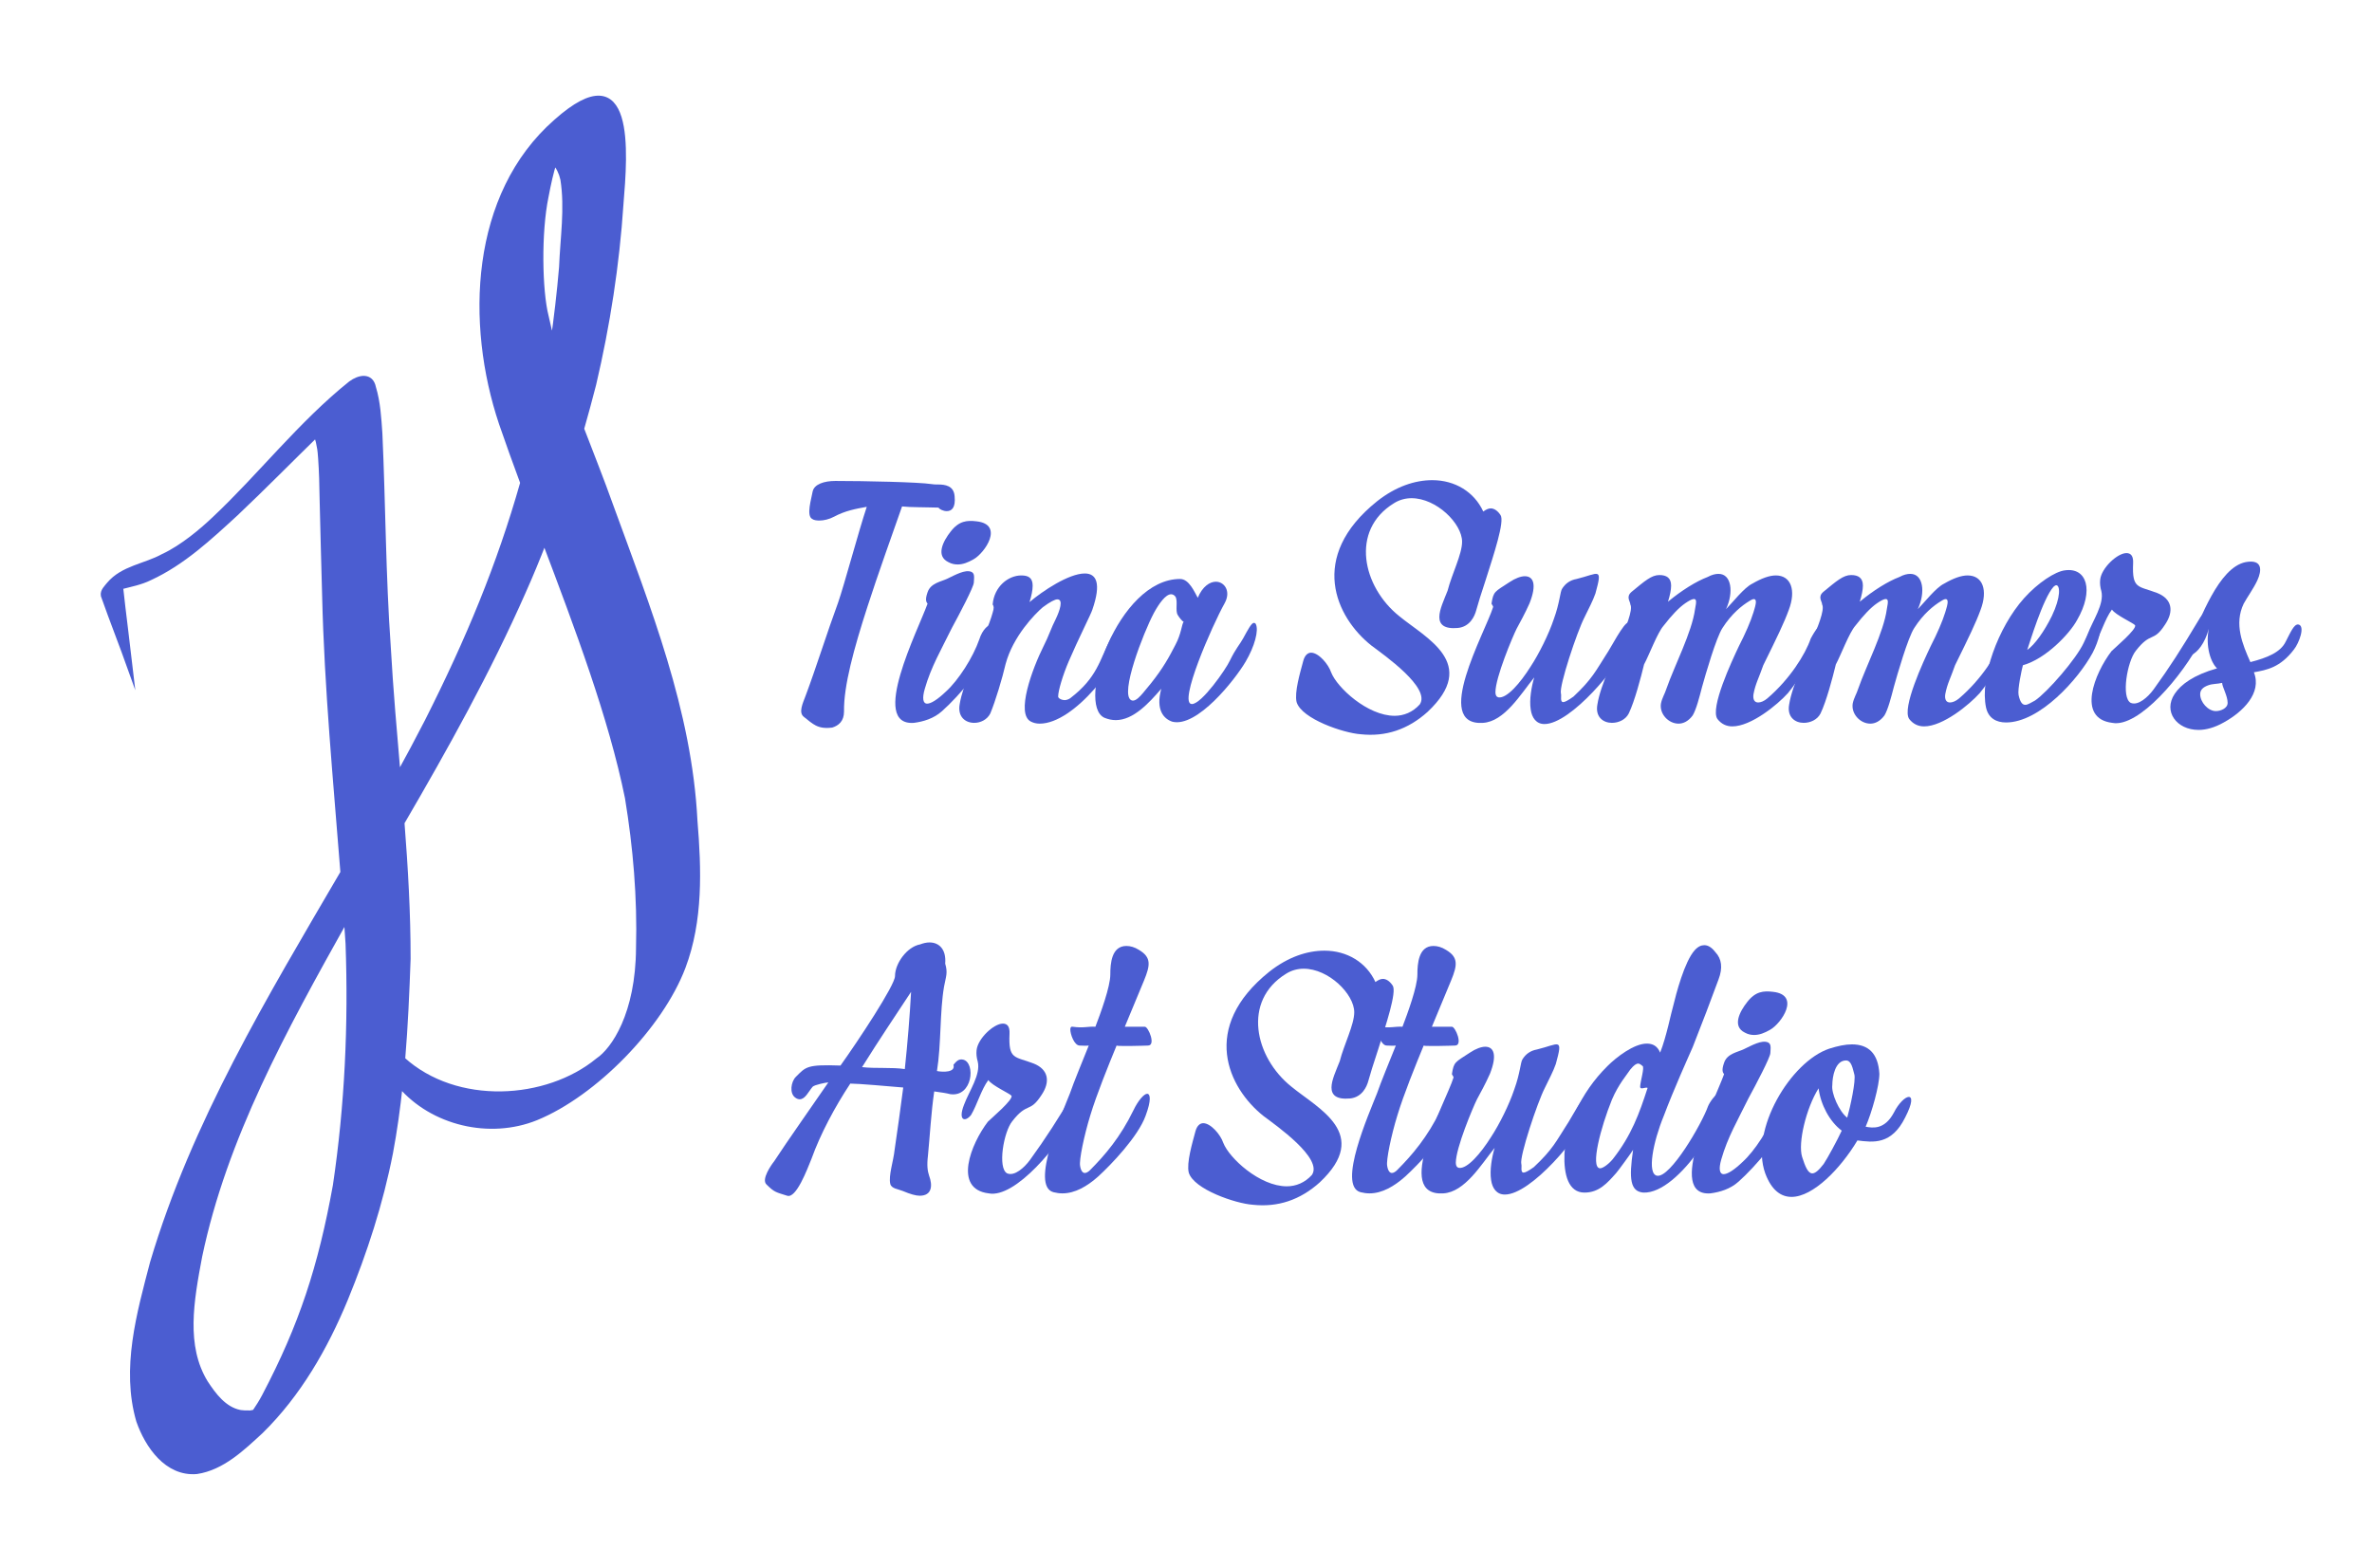
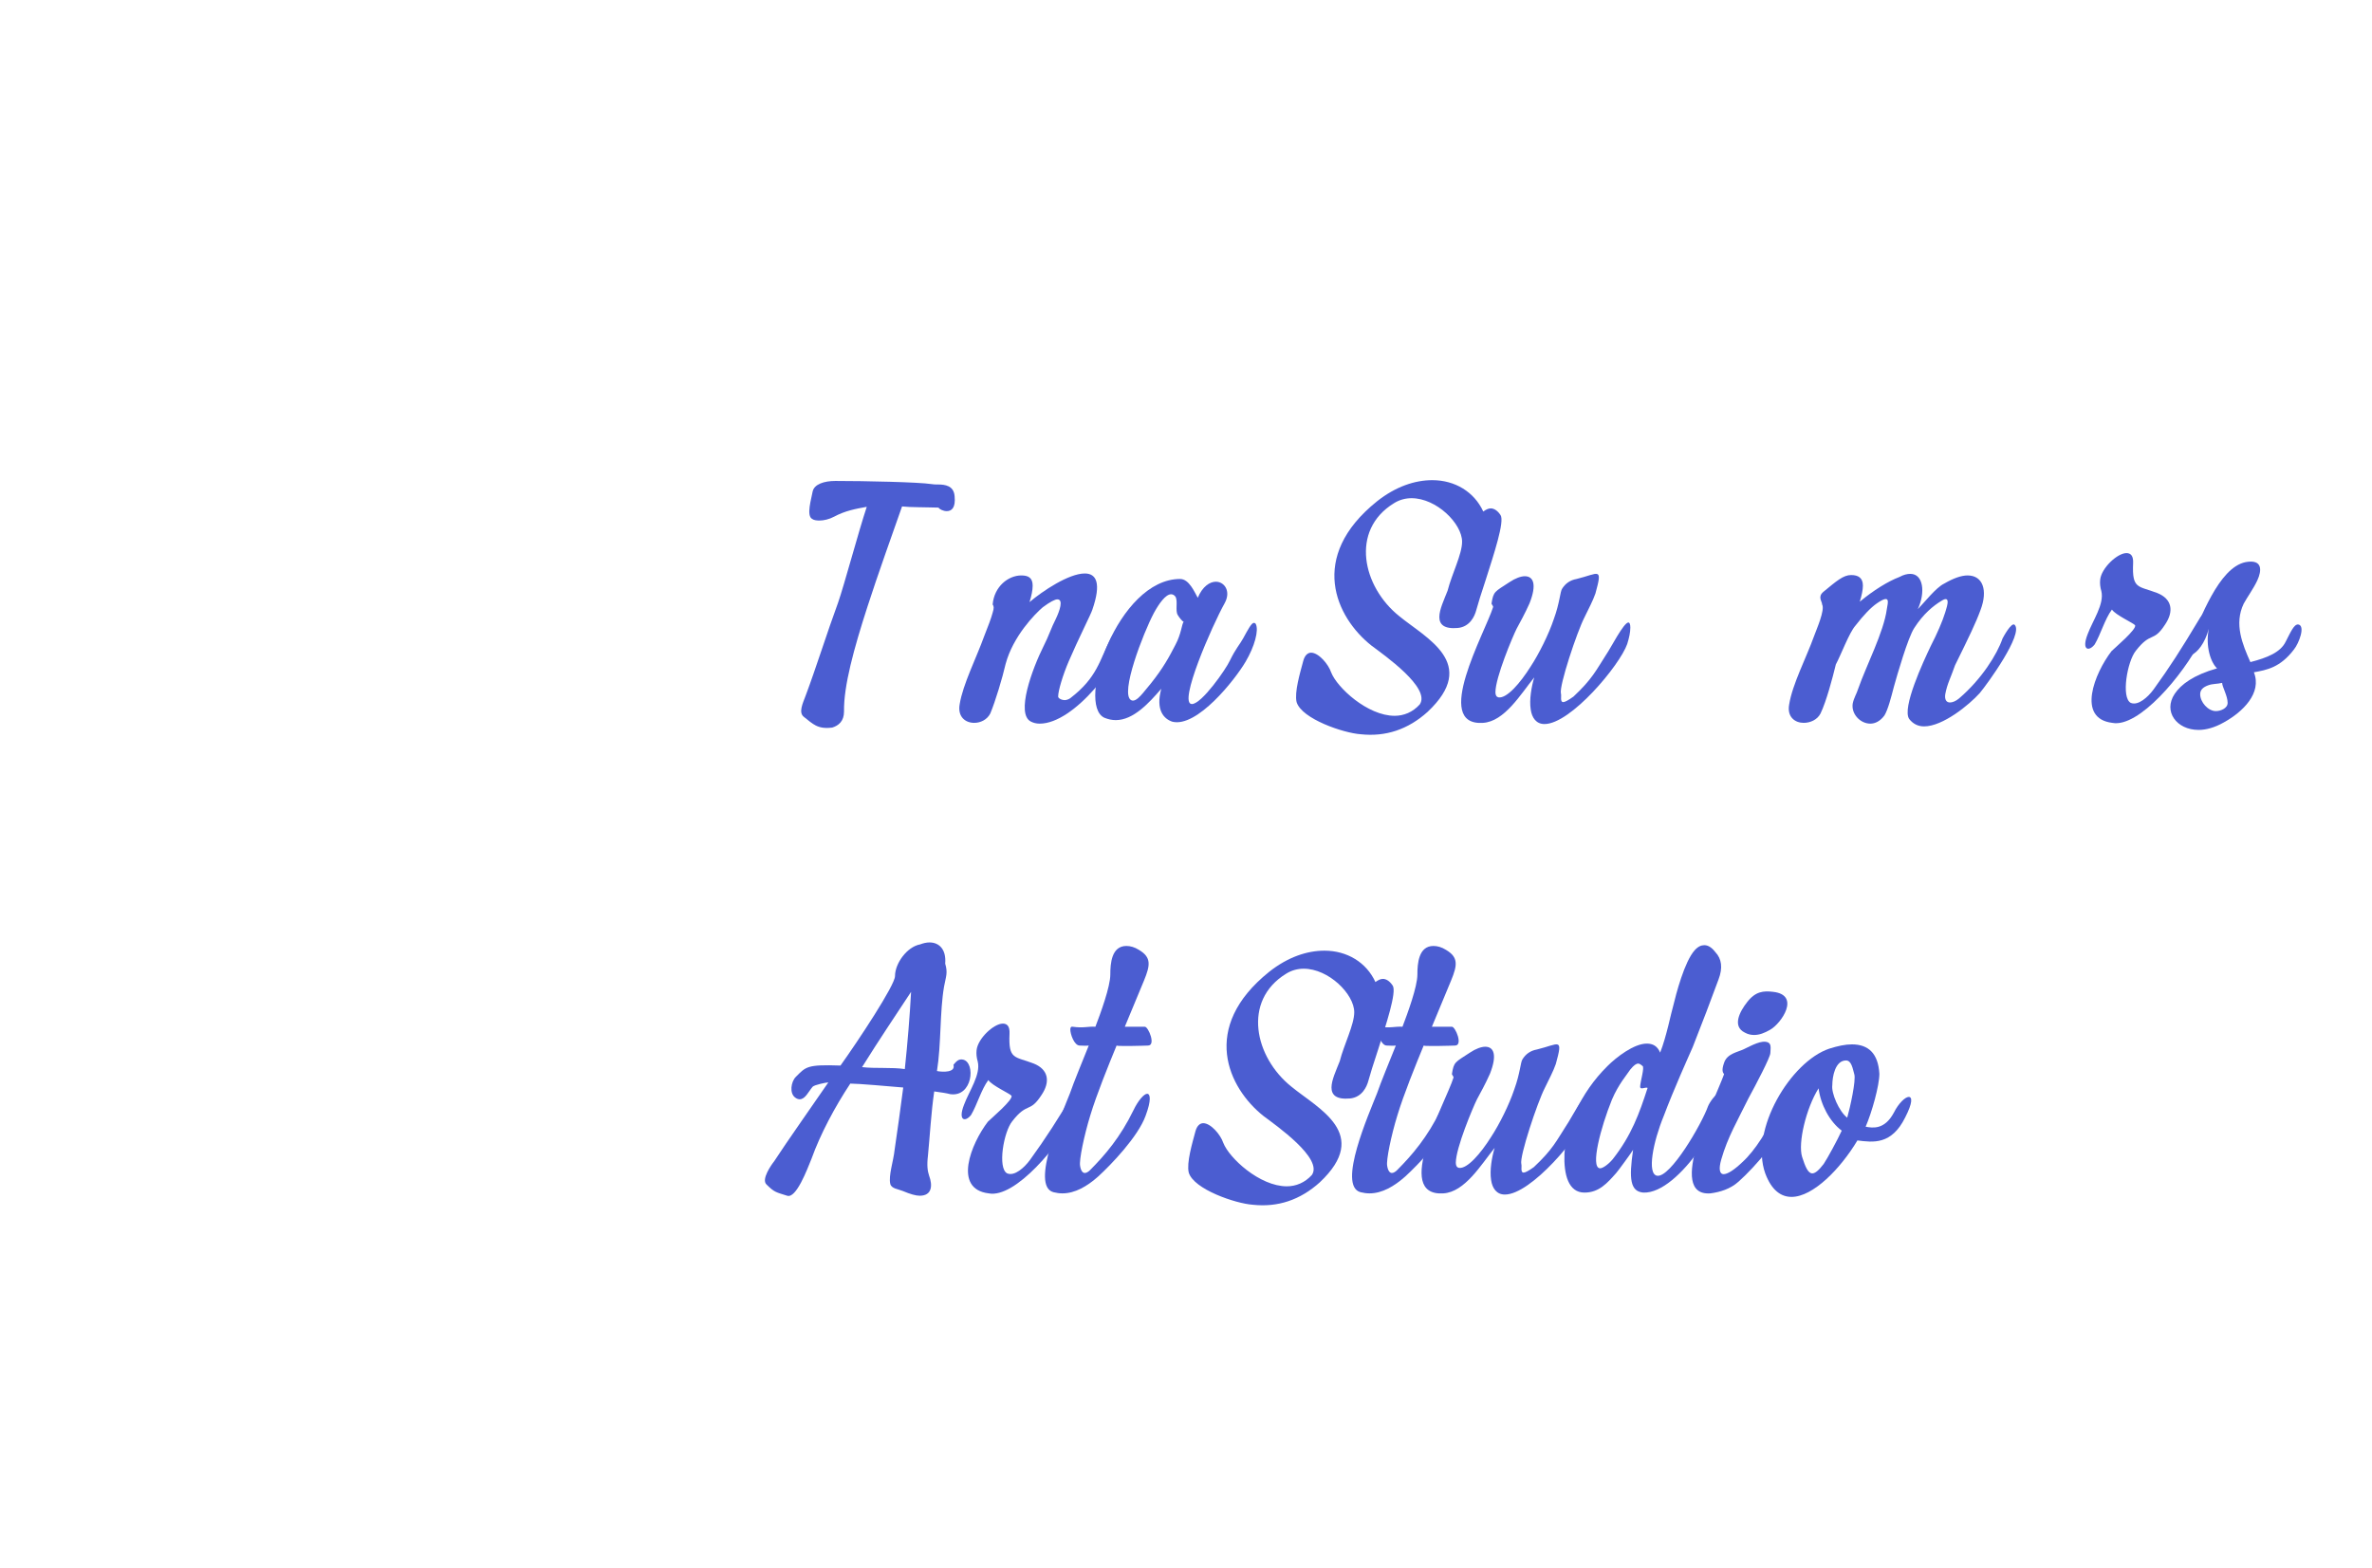
<svg xmlns="http://www.w3.org/2000/svg" version="1.1" id="Layer_3" x="0px" y="0px" width="483.86px" height="320px" viewBox="0 0 483.86 320" style="enable-background:new 0 0 483.86 320;" xml:space="preserve">
  <style type="text/css">
	.st0{fill:#4B5DD1;stroke:#4B5DD1;stroke-miterlimit:10;}
	.st1{fill:none;}
	.st2{fill:#4B5DD1;}
</style>
-   <path class="st0" d="M141.77,167.42c-1.13-22.38-9.58-43.4-17.16-64.22c-1.87-5.26-3.96-10.47-5.96-15.7  c0.86-3.01,1.68-6.04,2.46-9.07c2.84-12.1,4.75-24.4,5.57-36.8c0.86-10.51,2.54-30.88-13.25-16.83  c-17.09,14.98-17.96,41.27-11.16,61.56c1.37,3.99,2.83,8.04,4.35,12.14c-4.79,16.87-11.08,32.01-19.48,48.66  c-1.91,3.73-3.89,7.42-5.91,11.1c-0.75-8.76-1.53-17.52-2.02-26.3c-1.03-14.5-1.05-29.03-1.71-43.54c-0.22-3.14-0.39-6.32-1.31-9.35  c-0.51-2.59-2.91-2.13-4.65-0.84c-10.17,8.14-18.53,18.92-27.76,27.6c-2.45,2.34-6.56,5.85-10.51,7.67  c-3.64,2.01-8.24,2.39-11.04,5.73c-0.51,0.65-1.34,1.38-1.16,2.29c1.77,5.03,3.75,10.01,5.54,15.04c-0.64-5.6-1.4-11.2-2-16.8  c2.02-0.53,4.1-0.91,5.98-1.85c6.68-3.07,12.17-8.21,17.53-13.13c5.66-5.36,11.6-11.38,16.28-15.95c0.31,0.43,0.45,0.96,0.56,1.47  c0.24,1.21,0.29,1.25,0.43,3.15c0.19,2.72,0.27,5.43,0.3,8.16c0.13,6.66,0.36,13.31,0.52,19.97c0.45,18.87,2.26,37.65,3.73,56.45  c-14.96,25.61-30.37,51.06-38.84,79.6c-2.73,10.4-5.91,21.64-2.81,32.28c1.79,5.11,5.77,10.87,11.83,10.35  c5.23-0.78,9.35-4.77,13.1-8.22c7.7-7.56,13.15-17.06,17.25-26.97c3.96-9.63,7.19-19.61,9.19-29.83c0.86-4.56,1.49-9.16,1.98-13.77  c6.59,7.7,18.23,10.46,27.71,6.63c11.95-4.89,25.41-18.68,29.99-30.76C142.94,187.83,142.59,177.39,141.77,167.42z M111.42,64.56  c-1.33-5.19-1.54-17.16-0.02-24.46c0.52-2.77,1.03-5,1.66-6.99c0.58,0.6,1.03,1.33,1.32,2.12c0.13,0.21,0.33,0.99,0.43,1.37  c0.94,5.94-0.04,11.98-0.27,17.95c-0.44,5.19-1.05,10.37-1.79,15.53C112.27,68.25,111.81,66.41,111.42,64.56z M68.4,241.9  c-3.01,16.6-6.89,28.55-14.48,42.97c-0.57,1.1-1.31,2.26-1.98,3.24c-0.43,0.11-0.96,0.22-1.27,0.17c-0.5,0.01-1,0-1.49-0.07  c-0.09-0.01-0.18-0.03-0.27-0.04c-3.2-0.66-5.29-3.5-6.99-6.09c-4.53-7.44-2.9-16.61-1.17-25.77c5.1-24.26,17.11-46.03,29.89-68.89  c0.12,1.7,0.24,3.4,0.35,5.11C71.58,209.01,70.83,225.56,68.4,241.9z M130.24,193.4c-0.07,13.51-5.06,20.81-8.28,22.96  c-10.39,8.56-28.88,9.7-39.81-0.22c0.57-6.82,0.87-13.67,1.11-20.51c0.01-9.28-0.53-18.53-1.25-27.78  c8.95-15.35,17.6-30.89,24.77-47.15c1.52-3.41,2.94-6.85,4.28-10.33c6.73,17.81,13.58,35.96,16.92,52.4  C129.64,172.86,130.52,183.16,130.24,193.4z" />
  <g>
    <rect x="153.93" y="81.57" class="st1" width="311.14" height="229" />
    <path class="st2" d="M164.01,146.29c-1.2-0.88-0.24-2.8,0.32-4.32c2.16-5.76,4.4-12.96,6.64-19.04c1.28-3.68,4.16-14.48,5.84-19.52   c-2.24,0.4-4.4,0.8-6.64,2c-1.04,0.56-2.16,0.8-3.04,0.8c-0.56,0-1.12-0.08-1.44-0.32c-1.28-0.64-0.16-4.16,0.08-5.6   c0.32-1.52,2.4-2.16,4.64-2.16c6.08,0,17.04,0.24,19.6,0.64c0.4,0.08,0.8,0.08,1.28,0.08c1.52,0,3.28,0.24,3.44,2.4   c0.24,2.4-0.64,3.04-1.6,3.04c-0.72,0-1.52-0.4-1.68-0.72c-1.04,0-2.48-0.08-4-0.08c-1.36,0-2.72-0.08-3.44-0.16   c-1.52,4.32-5.12,14.4-7.04,20.4c-2.8,8.64-4.88,16.24-4.8,21.44c0,2-1.12,2.88-2.4,3.28   C166.73,148.85,165.77,147.65,164.01,146.29z" />
-     <path class="st2" d="M192.97,141.09c2.56-2.32,5.52-6.96,6.8-10.64c1.28-4.08,5.12-4.48,2.72,1.36   c-1.52,3.84-6.72,10.08-10.32,13.28c-1.68,1.52-3.84,2.16-5.76,2.4c-9.12,0.64,0.88-18.96,2.8-24.32c-0.24-0.32-0.56-0.72,0-2.32   c0.64-1.92,2.8-2.16,4.08-2.8c1.52-0.72,3.6-1.92,4.88-1.36c0.64,0.32,0.56,0.96,0.48,2.16c0,0.88-2.96,6.48-4.48,9.28   c-2.16,4.4-4.24,7.92-5.52,12.4c-0.56,1.92-0.4,3.04,0.48,3.04C189.85,143.57,191.13,142.85,192.97,141.09z M193.45,114.69   c-2.64-1.28-1.04-4.32,0.48-6.24c1.68-2.16,3.28-2.32,5.28-2.08c5.68,0.64,1.68,6.48-0.64,7.76c-1.12,0.64-2.16,1.04-3.2,1.04   C194.81,115.17,194.17,115.09,193.45,114.69z" />
    <path class="st2" d="M195.77,143.65c0.64-4,3.44-9.52,4.96-13.76c0.88-2.24,1.44-3.68,1.76-4.88c0.32-1.04,0.24-1.28,0-1.68   c0.32-3.68,3.2-5.92,5.84-5.92c1.44,0,2.32,0.48,2.32,2.08c0,0.96-0.24,2.08-0.64,3.36c2.64-2.24,8-5.84,11.28-5.84   c2.32,0,3.44,1.92,1.52,7.44c-0.24,0.8-2.88,6-4.8,10.48c-1.2,2.8-2.16,6-2.16,7.2c0,0.32,0.64,0.72,1.36,0.72   c0.32,0,0.8-0.16,1.12-0.4c5.52-4.24,5.92-7.68,8.24-12.16c1.12-2,2-2.72,2.64-2.72c0.48,0,0.72,0.64,0.56,1.52   c-0.96,6-10.64,18.56-17.68,18.56c-0.72,0-1.28-0.16-1.76-0.4c-3.2-1.52,0.24-10.8,2.56-15.44c0.96-1.84,1.6-3.84,2.48-5.52   c0.8-1.68,1.6-4,0.32-4c-0.48,0-1.44,0.48-2.96,1.6c-1.6,1.36-6.08,5.92-7.6,11.6c-0.64,2.8-2.08,7.6-3.12,10.08   c-0.64,1.28-2,1.92-3.28,1.92C196.89,147.49,195.29,146.21,195.77,143.65z" />
    <path class="st2" d="M225.29,146.45c-5.84-2.64,2.72-28.32,15.44-28.32c1.84,0,2.96,2.72,3.6,3.84c0.96-2.32,2.48-3.28,3.68-3.28   c1.76,0,3.12,1.92,1.84,4.32c-2.56,4.56-9.6,20.64-6.72,20.64c2,0,6.96-7.12,7.76-8.88c1.2-2.48,2.08-3.36,2.72-4.56   c0.96-1.76,1.68-3.12,2.16-3.12c0.16,0,0.32,0.08,0.4,0.24c0.64,1.28-0.24,4.56-2.08,7.68c-2.16,3.68-9.92,13.52-14.96,12.24   c-1.68-0.56-3.44-2.32-2.24-6.72c-2.48,2.88-5.68,6.4-9.28,6.4C226.81,146.93,226.09,146.77,225.29,146.45z M234.73,139.49   c2.56-3.2,3.76-5.44,5.04-7.92c1.2-2.24,1.28-4.16,1.68-4.72c-0.32-0.08-0.96-0.96-1.2-1.36c-0.56-0.88,0.08-2.88-0.48-3.76   c-0.24-0.32-0.56-0.48-0.88-0.48c-1.12,0-2.48,1.92-3.52,3.84c-2.16,4.08-6.96,16.48-4.64,17.76   C231.85,143.49,233.45,140.93,234.73,139.49z" />
    <path class="st2" d="M264.49,143.25c-0.48-2,0.72-6,1.36-8.4c0.32-1.2,0.96-1.68,1.6-1.68c1.52,0,3.52,2.32,4.08,4   c1.2,3.12,7.44,8.88,12.96,8.88c1.84,0,3.68-0.72,5.12-2.32c2.32-3.36-7.28-10.08-9.84-12c-7.28-5.76-13.04-18.08,1.12-29.44   c3.84-3.04,7.76-4.32,11.28-4.32c4.64,0,8.56,2.4,10.4,6.4c0.56-0.4,1.04-0.64,1.52-0.64c0.64,0,1.36,0.4,2,1.36   c0.88,1.28-1.36,8-3.04,13.28c-0.88,2.64-1.6,4.96-1.92,6.16s-1.28,3.36-3.76,3.6c-2.8,0.24-3.76-0.72-3.76-2.24   c0-1.52,0.96-3.52,1.68-5.36c0.88-3.44,2.96-7.44,2.96-10c0-3.68-5.2-8.88-10.32-8.88c-1.2,0-2.48,0.32-3.6,1.04   c-8.96,5.52-6.4,17.04,1.12,23.04c5.44,4.48,16.32,9.6,5.76,19.52c-4,3.6-8.56,5.12-13.68,4.56   C274.09,149.57,265.53,146.69,264.49,143.25z" />
    <path class="st2" d="M305.69,142.29c1.68,0.24,4.4-2.88,6.56-6.32c1.68-2.56,3.68-6.56,4.72-9.68c1.2-3.28,1.28-5.6,1.68-6.16   c0.64-1.04,1.6-1.76,2.96-2c4.56-1.12,5.36-2.56,3.84,2.96c-0.56,1.6-1.36,3.04-2.24,4.88c-1.52,2.96-5.2,14-4.8,15.52   c0.16,0.48-0.24,1.76,0.48,1.76c0.32,0,0.96-0.32,2.08-1.12c3.84-3.6,4.56-5.28,6.72-8.64c0.8-1.12,3.52-6.48,4.48-6.48   c0.24,0,0.4,0.32,0.4,1.04c0,0.96-0.24,2.08-0.64,3.36c-1.52,4.32-11.52,16.32-16.88,16.32c-1.68,0-2.56-1.28-2.8-2.96   c-0.32-2,0.16-4.72,0.72-6.56c-2.72,3.36-6.08,9.04-10.48,9.28c-10.32,0.64,0.4-18.32,2.08-23.6c0.08-0.08-0.08-0.32-0.32-0.72   c0.4-2.56,0.64-2.4,3.68-4.4c1.2-0.8,2.32-1.2,3.12-1.2c1.76,0,2.48,1.68,0.96,5.52c-0.88,2-2.08,4.16-2.64,5.2   c-0.8,1.6-4.32,9.92-4.32,12.96C305.05,141.89,305.29,142.21,305.69,142.29z" />
-     <path class="st2" d="M325.85,143.73c0.64-4.08,3.52-9.6,5.04-13.84c0.48-1.36,2.32-5.44,1.68-6.56c0-0.64-0.96-1.52,0.24-2.56   c2.72-2.24,4.08-3.44,5.68-3.44c1.44,0,2.4,0.56,2.4,2.16c0,0.88-0.24,2-0.64,3.28c2.8-2.32,5.76-4.16,8.08-5.04   c0.88-0.48,1.6-0.64,2.24-0.64c2.64,0,3.12,3.76,1.52,7.2c1.28-1.28,3.68-4.4,5.36-5.2c1.92-1.12,3.52-1.68,4.8-1.68   c3.12,0,4.16,3.04,2.64,7.04c-0.96,2.64-2.32,5.44-5.2,11.28c-0.88,2.56-1.6,3.76-2,5.92c-0.16,1.12,0.24,1.68,0.96,1.68   c0.48,0,1.2-0.24,1.92-0.88c4.48-3.84,7.68-8.88,8.8-12.16c0.16-0.32,1.84-3.44,2.48-2.8c1.84,1.84-5.52,12-7.12,13.92   c-2.16,2.4-7.52,6.8-11.36,6.8c-1.2,0-2.24-0.48-3.04-1.52c-1.52-2.24,2.88-11.68,4.4-14.88c1.28-2.48,2.4-5.04,2.96-6.88   c0-0.24,1.52-3.84-0.8-2.32c-1.6,0.96-3.68,2.64-5.52,5.52c-1.28,1.92-3.52,9.68-4.16,12c-0.56,2.16-1.2,4.64-1.92,5.84   c-0.88,1.2-1.92,1.68-2.88,1.68c-2.08,0-3.92-2-3.6-4.08c0.24-1.2,0.8-2,1.12-3.04c1.68-4.8,5.2-11.52,5.84-16.24   c0.24-1.44,0.8-3.12-2-1.2c-1.28,0.88-2.72,2.4-4.4,4.56c-1.28,1.44-2.96,6-4,7.92c-0.64,2.64-1.92,7.52-3.12,10   c-0.64,1.28-2.08,1.92-3.44,1.92C327.05,147.49,325.37,146.29,325.85,143.73z" />
    <path class="st2" d="M364.97,143.73c0.64-4.08,3.52-9.6,5.04-13.84c0.48-1.36,2.32-5.44,1.68-6.56c0-0.64-0.96-1.52,0.24-2.56   c2.72-2.24,4.08-3.44,5.68-3.44c1.44,0,2.4,0.56,2.4,2.16c0,0.88-0.24,2-0.64,3.28c2.8-2.32,5.76-4.16,8.08-5.04   c0.88-0.48,1.6-0.64,2.24-0.64c2.64,0,3.12,3.76,1.52,7.2c1.28-1.28,3.68-4.4,5.36-5.2c1.92-1.12,3.52-1.68,4.8-1.68   c3.12,0,4.16,3.04,2.64,7.04c-0.96,2.64-2.32,5.44-5.2,11.28c-0.88,2.56-1.6,3.76-2,5.92c-0.16,1.12,0.24,1.68,0.96,1.68   c0.48,0,1.2-0.24,1.92-0.88c4.48-3.84,7.68-8.88,8.8-12.16c0.16-0.32,1.84-3.44,2.48-2.8c1.84,1.84-5.52,12-7.12,13.92   c-2.16,2.4-7.52,6.8-11.36,6.8c-1.2,0-2.24-0.48-3.04-1.52c-1.52-2.24,2.88-11.68,4.4-14.88c1.28-2.48,2.4-5.04,2.96-6.88   c0-0.24,1.52-3.84-0.8-2.32c-1.6,0.96-3.68,2.64-5.52,5.52c-1.28,1.92-3.52,9.68-4.16,12c-0.56,2.16-1.2,4.64-1.92,5.84   c-0.88,1.2-1.92,1.68-2.88,1.68c-2.08,0-3.92-2-3.6-4.08c0.24-1.2,0.8-2,1.12-3.04c1.68-4.8,5.2-11.52,5.84-16.24   c0.24-1.44,0.8-3.12-2-1.2c-1.28,0.88-2.72,2.4-4.4,4.56c-1.28,1.44-2.96,6-4,7.92c-0.64,2.64-1.92,7.52-3.12,10   c-0.64,1.28-2.08,1.92-3.44,1.92C366.17,147.49,364.49,146.29,364.97,143.73z" />
-     <path class="st2" d="M405.13,144.37c-1.28-6,2.4-16.32,7.76-22.32c2.8-3.12,6.32-5.44,8.32-5.68c4.48-0.64,6,4.08,2.48,10.16   c-1.52,2.8-6.4,7.92-11.04,9.2c-0.24,0.88-1.12,4.96-0.88,6.08c0.32,1.52,0.8,2,1.36,2c0.56,0,1.2-0.48,2-0.88   c2.56-1.76,8.4-8.48,9.92-11.76c0.16-0.48,2.32-4.8,3.2-4.8c0.08,0,0.24,0.16,0.24,0.48c0.24,1.28-0.32,3.84-1.6,6.32   c-2.88,5.36-10.8,14.24-17.68,14.24C407.21,147.41,405.61,146.53,405.13,144.37z M418.57,125.65c1.84-3.84,1.68-6.24,0.88-6.24   c-0.16,0-0.4,0.16-0.56,0.32c-2.16,2.4-4.88,11.52-5.36,12.88C415.05,131.57,417.05,128.77,418.57,125.65z" />
    <path class="st2" d="M439.29,140.69c3.36-4.64,5.6-8.16,9.2-14.16c0.4-0.72,1.04-1.6,1.52-1.6c0.16,0,0.32,0.08,0.4,0.32   c0.4,0.96-0.24,2.88-1.44,5.36c-3.68,7.2-12.72,17.92-18.08,16.88c-7.36-0.88-3.6-10.16-0.16-14.64c0.64-0.64,5.2-4.48,4.8-5.28   c-0.24-0.4-4-2.08-4.72-3.2c-1.44,1.92-2.32,5.12-3.52,7.12c-1.2,1.52-2.72,1.2-1.44-2.08c1.04-2.8,3.44-6.16,2.8-8.8   c-0.24-0.8-0.32-1.6-0.24-2.32c0.24-2.4,3.52-5.44,5.36-5.44c0.88,0,1.44,0.56,1.36,2.08c-0.24,5.36,1.04,4.56,4.96,6.08   c2.96,1.2,3.44,3.68,1.52,6.48c-2.4,3.68-2.8,1.28-5.92,5.28c-1.76,2.16-3.04,9.6-1.04,10.64   C436.17,144.05,438.17,142.21,439.29,140.69z" />
    <path class="st2" d="M443.61,141.57c1.28-1.92,3.84-3.84,8.64-5.2c-1.28-1.2-2.4-4.48-1.68-8.08c-1.6,6.08-6.32,7.2-3.84,2.48   c2.16-4.24,5.76-14.96,11.36-16.08c3.52-0.64,3.28,1.76,2.4,3.68c-0.72,1.6-2.16,3.6-2.8,4.8c-2,4.16-0.24,8.32,1.36,11.92   c3.44-0.88,6.16-2,7.2-4.16c0.96-1.84,1.68-3.6,2.56-3.52c1.52,0.24,0.16,3.84-0.88,5.12c-2.8,3.68-5.52,4.16-8.16,4.64   c1.68,4.24-2.24,8.08-6.16,10.24c-1.84,1.04-3.6,1.52-5.12,1.52C444.01,148.93,441.21,145.17,443.61,141.57z M454.41,143.41   c0-1.44-1.12-3.28-1.12-4.08c-0.96,0.24-1.92,0.16-2.8,0.48c-1.12,0.4-1.68,0.96-1.68,1.84c0,1.6,1.6,3.44,3.2,3.44   C452.97,145.09,454.41,144.53,454.41,143.41z" />
    <path class="st2" d="M156.33,241.65c-1.04-1.04,0.96-3.92,1.6-4.72c2.32-3.6,8.64-12.56,11.04-16.08c-0.4,0-2.8,0.48-3.2,0.88   c-0.88,1.04-1.52,2.56-2.64,2.56c-0.24,0-0.56-0.08-0.88-0.32c-1.28-0.88-0.88-3.28,0.08-4.24c2.08-2.08,2.24-2.56,9.12-2.32   c3.6-5.04,11.12-16.4,11.12-18.24c0-2.64,2.48-6,5.12-6.48c0.64-0.24,1.28-0.4,1.92-0.4c1.92,0,3.44,1.36,3.2,4.32   c0.56,1.92,0.16,2.56-0.24,4.72c-0.88,5.12-0.56,11.76-1.44,17.2c1.2,0.24,3.84,0.32,3.36-1.28c0.56-0.64,1.04-1.28,2-1.04   c2.56,0.64,1.92,7.68-2.64,7.04c-0.96-0.24-1.6-0.32-3.28-0.56c-0.64,4.4-0.88,9.04-1.28,13.12c-0.24,2-0.08,3.12,0.24,4.08   c0.72,1.92,0.64,4.08-1.92,4.08c-0.8,0-1.92-0.32-3.44-0.96c-0.96-0.4-2.32-0.48-2.56-1.44c-0.4-1.68,0.64-4.64,0.88-6.96   c0.56-3.84,1.2-8.32,1.76-12.72c-2.88-0.24-9.12-0.8-10.8-0.8c-3.12,4.72-6.08,10.24-7.92,15.36c-0.88,2.16-3.12,8.16-4.96,7.52   C158.33,243.25,158.01,243.33,156.33,241.65z M185.85,202.37c-3.52,5.36-6.4,9.6-10,15.36c2.64,0.32,6.16,0,8.72,0.4   C185.13,212.93,185.61,206.93,185.85,202.37z" />
    <path class="st2" d="M210.09,236.69c3.36-4.64,5.6-8.16,9.2-14.16c0.4-0.72,1.04-1.6,1.52-1.6c0.16,0,0.32,0.08,0.4,0.32   c0.4,0.96-0.24,2.88-1.44,5.36c-3.68,7.2-12.72,17.92-18.08,16.88c-7.36-0.88-3.6-10.16-0.16-14.64c0.64-0.64,5.2-4.48,4.8-5.28   c-0.24-0.4-4-2.08-4.72-3.2c-1.44,1.92-2.32,5.12-3.52,7.12c-1.2,1.52-2.72,1.2-1.44-2.08c1.04-2.8,3.44-6.16,2.8-8.8   c-0.24-0.8-0.32-1.6-0.24-2.32c0.24-2.4,3.52-5.44,5.36-5.44c0.88,0,1.44,0.56,1.36,2.08c-0.24,5.36,1.04,4.56,4.96,6.08   c2.96,1.2,3.44,3.68,1.52,6.48c-2.4,3.68-2.8,1.28-5.92,5.28c-1.76,2.16-3.04,9.6-1.04,10.64   C206.97,240.05,208.97,238.21,210.09,236.69z" />
    <path class="st2" d="M228.97,213.41c-0.56,0-0.96,0-1.2-0.08c-1.68,4.08-4.08,10-5.36,14.24c-1.28,4.16-2.32,9.2-2.08,10.32   c0.16,1.04,0.56,1.44,0.96,1.44c0.32,0,0.72-0.24,1.04-0.56c3.12-3.12,6.24-6.8,8.88-12.24c0.96-2,2.16-3.36,2.8-3.36   c0.64,0,0.88,1.28-0.32,4.48c-1.52,4.24-7.04,10-9.68,12.4c-2.24,2-4.72,3.44-7.28,3.44c-0.64,0-1.2-0.08-1.84-0.24   c-4.8-1.28,1.76-16.08,3.36-20.16c0.8-2.32,2.56-6.56,3.84-9.76c-0.56,0.08-1.44,0-1.84,0c-1.12,0-1.92-2.32-1.92-3.28   c0-0.4,0.16-0.64,0.48-0.56c2.24,0.32,2.96-0.08,4.64,0c1.04-2.72,3.04-8.16,3.04-10.64c0-2.24,0.24-5.84,3.28-5.84   c0.8,0,1.68,0.24,2.56,0.8c2.56,1.52,2.32,3.12,1.04,6.24c-1.28,3.12-2.64,6.32-3.92,9.44h4.08c0.72,0,2.32,3.84,0.64,3.84   c-0.4,0-1.84,0.08-3.2,0.08H228.97z" />
    <path class="st2" d="M242.49,239.25c-0.48-2,0.72-6,1.36-8.4c0.32-1.2,0.96-1.68,1.6-1.68c1.52,0,3.52,2.32,4.08,4   c1.2,3.12,7.44,8.88,12.96,8.88c1.84,0,3.68-0.72,5.12-2.32c2.32-3.36-7.28-10.08-9.84-12c-7.28-5.76-13.04-18.08,1.12-29.44   c3.84-3.04,7.76-4.32,11.28-4.32c4.64,0,8.56,2.4,10.4,6.4c0.56-0.4,1.04-0.64,1.52-0.64c0.64,0,1.36,0.4,2,1.36   c0.88,1.28-1.36,8-3.04,13.28c-0.88,2.64-1.6,4.96-1.92,6.16c-0.32,1.2-1.28,3.36-3.76,3.6c-2.8,0.24-3.76-0.72-3.76-2.24   s0.96-3.52,1.68-5.36c0.88-3.44,2.96-7.44,2.96-10c0-3.68-5.2-8.88-10.32-8.88c-1.2,0-2.48,0.32-3.6,1.04   c-8.96,5.52-6.4,17.04,1.12,23.04c5.44,4.48,16.32,9.6,5.76,19.52c-4,3.6-8.56,5.12-13.68,4.56   C252.09,245.57,243.53,242.69,242.49,239.25z" />
    <path class="st2" d="M291.61,213.41c-0.56,0-0.96,0-1.2-0.08c-1.68,4.08-4.08,10-5.36,14.24c-1.28,4.16-2.32,9.2-2.08,10.32   c0.16,1.04,0.56,1.44,0.96,1.44c0.32,0,0.72-0.24,1.04-0.56c3.12-3.12,6.24-6.8,8.88-12.24c0.96-2,2.16-3.36,2.8-3.36   c0.64,0,0.88,1.28-0.32,4.48c-1.52,4.24-7.04,10-9.68,12.4c-2.24,2-4.72,3.44-7.28,3.44c-0.64,0-1.2-0.08-1.84-0.24   c-4.8-1.28,1.76-16.08,3.36-20.16c0.8-2.32,2.56-6.56,3.84-9.76c-0.56,0.08-1.44,0-1.84,0c-1.12,0-1.92-2.32-1.92-3.28   c0-0.4,0.16-0.64,0.48-0.56c2.24,0.32,2.96-0.08,4.64,0c1.04-2.72,3.04-8.16,3.04-10.64c0-2.24,0.24-5.84,3.28-5.84   c0.8,0,1.68,0.24,2.56,0.8c2.56,1.52,2.32,3.12,1.04,6.24c-1.28,3.12-2.64,6.32-3.92,9.44h4.08c0.72,0,2.32,3.84,0.64,3.84   c-0.4,0-1.84,0.08-3.2,0.08H291.61z" />
    <path class="st2" d="M297.61,238.29c1.68,0.24,4.4-2.88,6.56-6.32c1.68-2.56,3.68-6.56,4.72-9.68c1.2-3.28,1.28-5.6,1.68-6.16   c0.64-1.04,1.6-1.76,2.96-2c4.56-1.12,5.36-2.56,3.84,2.96c-0.56,1.6-1.36,3.04-2.24,4.88c-1.52,2.96-5.2,14-4.8,15.52   c0.16,0.48-0.24,1.76,0.48,1.76c0.32,0,0.96-0.32,2.08-1.12c3.84-3.6,4.56-5.28,6.72-8.64c0.8-1.12,3.52-6.48,4.48-6.48   c0.24,0,0.4,0.32,0.4,1.04c0,0.96-0.24,2.08-0.64,3.36c-1.52,4.32-11.52,16.32-16.88,16.32c-1.68,0-2.56-1.28-2.8-2.96   c-0.32-2,0.16-4.72,0.72-6.56c-2.72,3.36-6.08,9.04-10.48,9.28c-10.32,0.64,0.4-18.32,2.08-23.6c0.08-0.08-0.08-0.32-0.32-0.72   c0.4-2.56,0.64-2.4,3.68-4.4c1.2-0.8,2.32-1.2,3.12-1.2c1.76,0,2.48,1.68,0.96,5.52c-0.88,2-2.08,4.16-2.64,5.2   c-0.8,1.6-4.32,9.92-4.32,12.96C296.97,237.89,297.21,238.21,297.61,238.29z" />
    <path class="st2" d="M319.13,235.41c0.32-5.2,3.04-12.24,8.8-17.92c1.76-1.76,5.36-4.56,8-4.56c1.2,0,2.16,0.48,2.72,1.84   c1.28-3.2,2.24-8.16,2.64-9.44c0.64-2.64,2.32-9.12,4.4-11.44c0.72-0.8,1.36-1.04,2-1.04c0.96,0,1.76,0.8,2.24,1.44   c1.28,1.36,1.52,3.2,0.64,5.52c-1.52,4.16-3.36,8.96-5.28,13.84c-0.88,2-3.84,8.56-5.92,14.08c-2.16,5.28-3.44,11.76-1.36,12.16   c2.72,0.48,9.12-10.56,10.4-14.16c0.32-0.8,1.6-2.72,2.48-2.72c0.16,0,0.32,0.16,0.48,0.4c1.36,3.12-8.72,20.24-16.16,19.92   c-2.64-0.24-2.96-2.72-2.08-8.72c-0.16,0.32-3.12,4.4-3.44,4.72c-1.84,2.08-3.52,4-6.48,4   C319.93,243.33,318.97,239.65,319.13,235.41z M328.97,236.53c3.84-4.88,5.44-9.36,7.12-14.56c-0.4-0.24-1.52,0.48-1.52-0.24   c0-0.96,0.96-4,0.48-4.24c-0.16-0.08-0.48-0.48-0.88-0.48c-0.4,0-0.88,0.32-1.6,1.2c-0.56,0.88-2.4,2.96-3.76,6.16   c-2.32,5.76-4.4,13.76-2.48,14C326.89,238.45,328.09,237.57,328.97,236.53z" />
    <path class="st2" d="M355.45,237.09c2.56-2.32,5.52-6.96,6.8-10.64c1.28-4.08,5.12-4.48,2.72,1.36   c-1.52,3.84-6.72,10.08-10.32,13.28c-1.68,1.52-3.84,2.16-5.76,2.4c-9.12,0.64,0.88-18.96,2.8-24.32c-0.24-0.32-0.56-0.72,0-2.32   c0.64-1.92,2.8-2.16,4.08-2.8c1.52-0.72,3.6-1.92,4.88-1.36c0.64,0.32,0.56,0.96,0.48,2.16c0,0.88-2.96,6.48-4.48,9.28   c-2.16,4.4-4.24,7.92-5.52,12.4c-0.56,1.92-0.4,3.04,0.48,3.04C352.33,239.57,353.61,238.85,355.45,237.09z M355.93,210.69   c-2.64-1.28-1.04-4.32,0.48-6.24c1.68-2.16,3.28-2.32,5.28-2.08c5.68,0.64,1.68,6.48-0.64,7.76c-1.12,0.64-2.16,1.04-3.2,1.04   C357.29,211.17,356.65,211.09,355.93,210.69z" />
    <path class="st2" d="M360.09,239.41c-3.2-8.88,5.2-22.8,13.04-25.44c1.76-0.56,3.28-0.88,4.64-0.88c3.36,0,5.36,1.84,5.6,6   c0,2.4-1.52,7.84-2.8,10.8c1.36,0.24,3.84,0.72,5.76-2.88c0.96-1.92,2.32-3.2,3.04-3.2c0.72,0,0.8,1.2-0.72,4.16   c-2.8,5.68-6.56,5.12-9.76,4.72c-3.44,5.76-9.04,11.52-13.44,11.52C363.29,244.21,361.37,242.85,360.09,239.41z M372.01,237.49   c0.8-1.2,2.8-4.88,3.68-6.8c-2.48-1.84-4.32-5.36-4.72-8.64c-2.56,4.08-4.24,11.2-3.36,14c0.64,2,1.2,3.36,2.08,3.36   C370.25,239.41,370.97,238.85,372.01,237.49z M378.25,219.17c-0.32-1.12-0.56-2.8-1.68-2.8c-2.24,0-2.8,3.36-2.8,5.04   c-0.24,1.6,1.36,5.36,3.04,6.64C377.37,226.13,378.65,220.37,378.25,219.17z" />
  </g>
</svg>